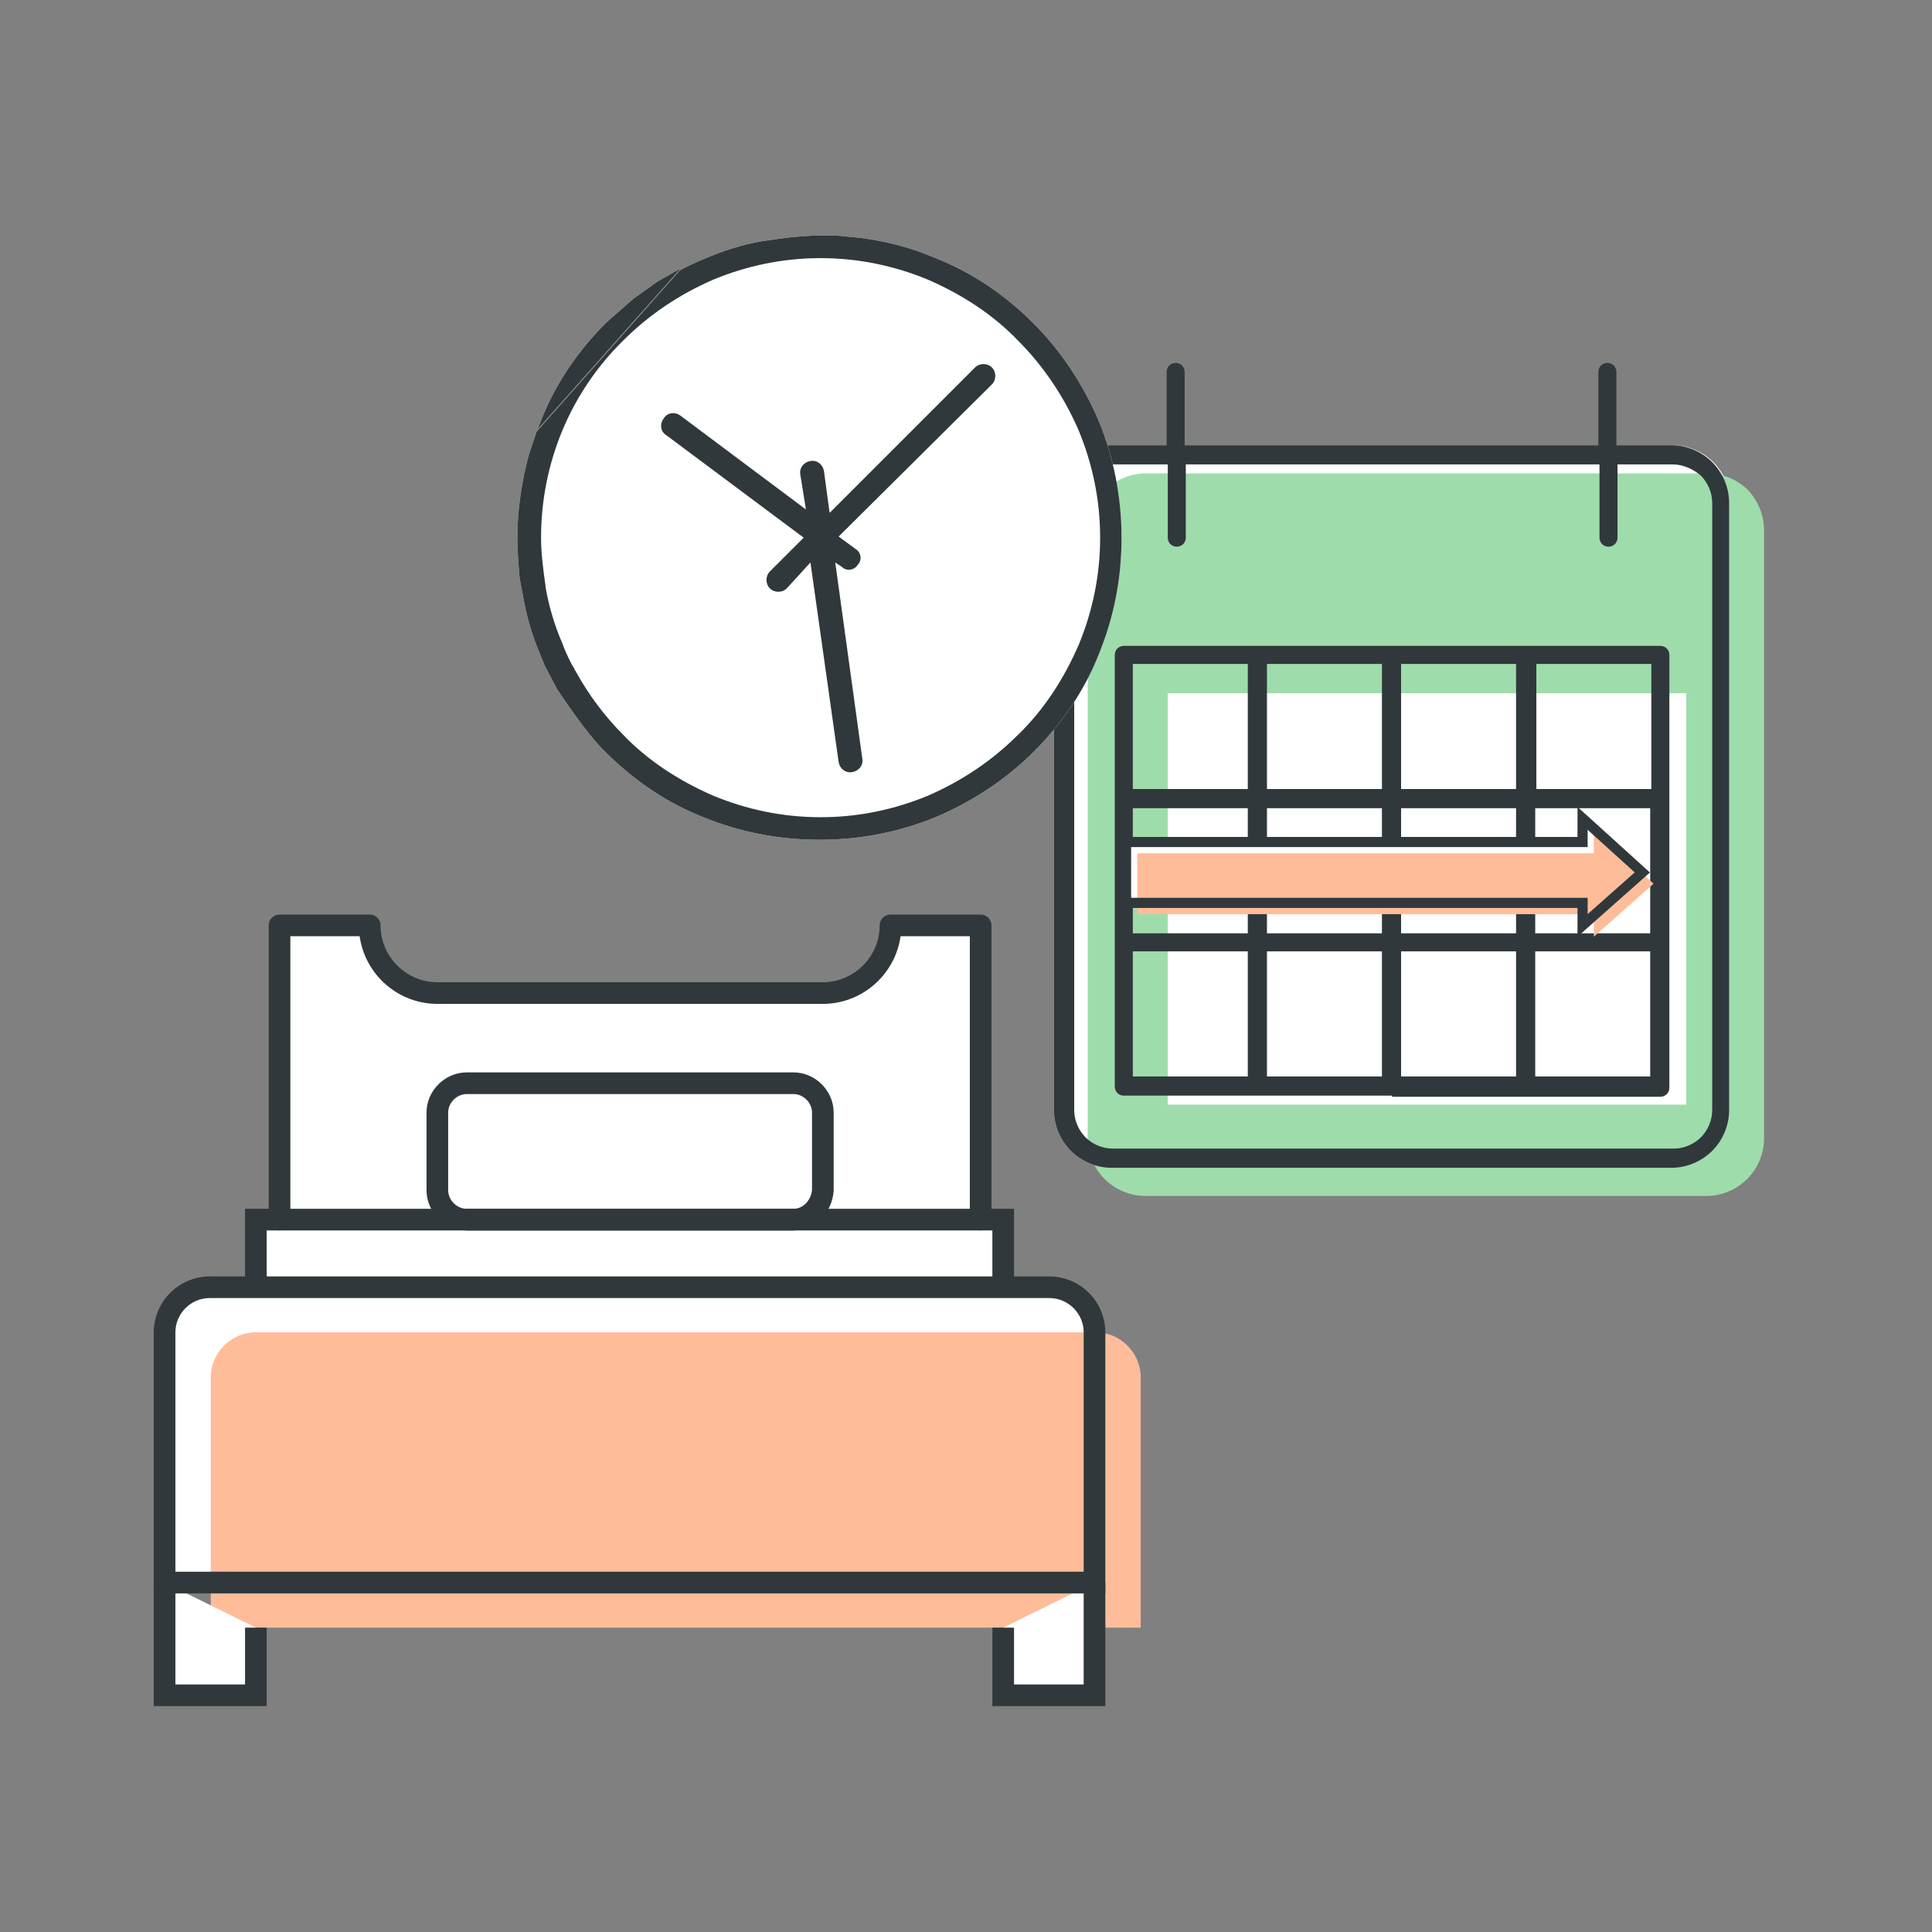
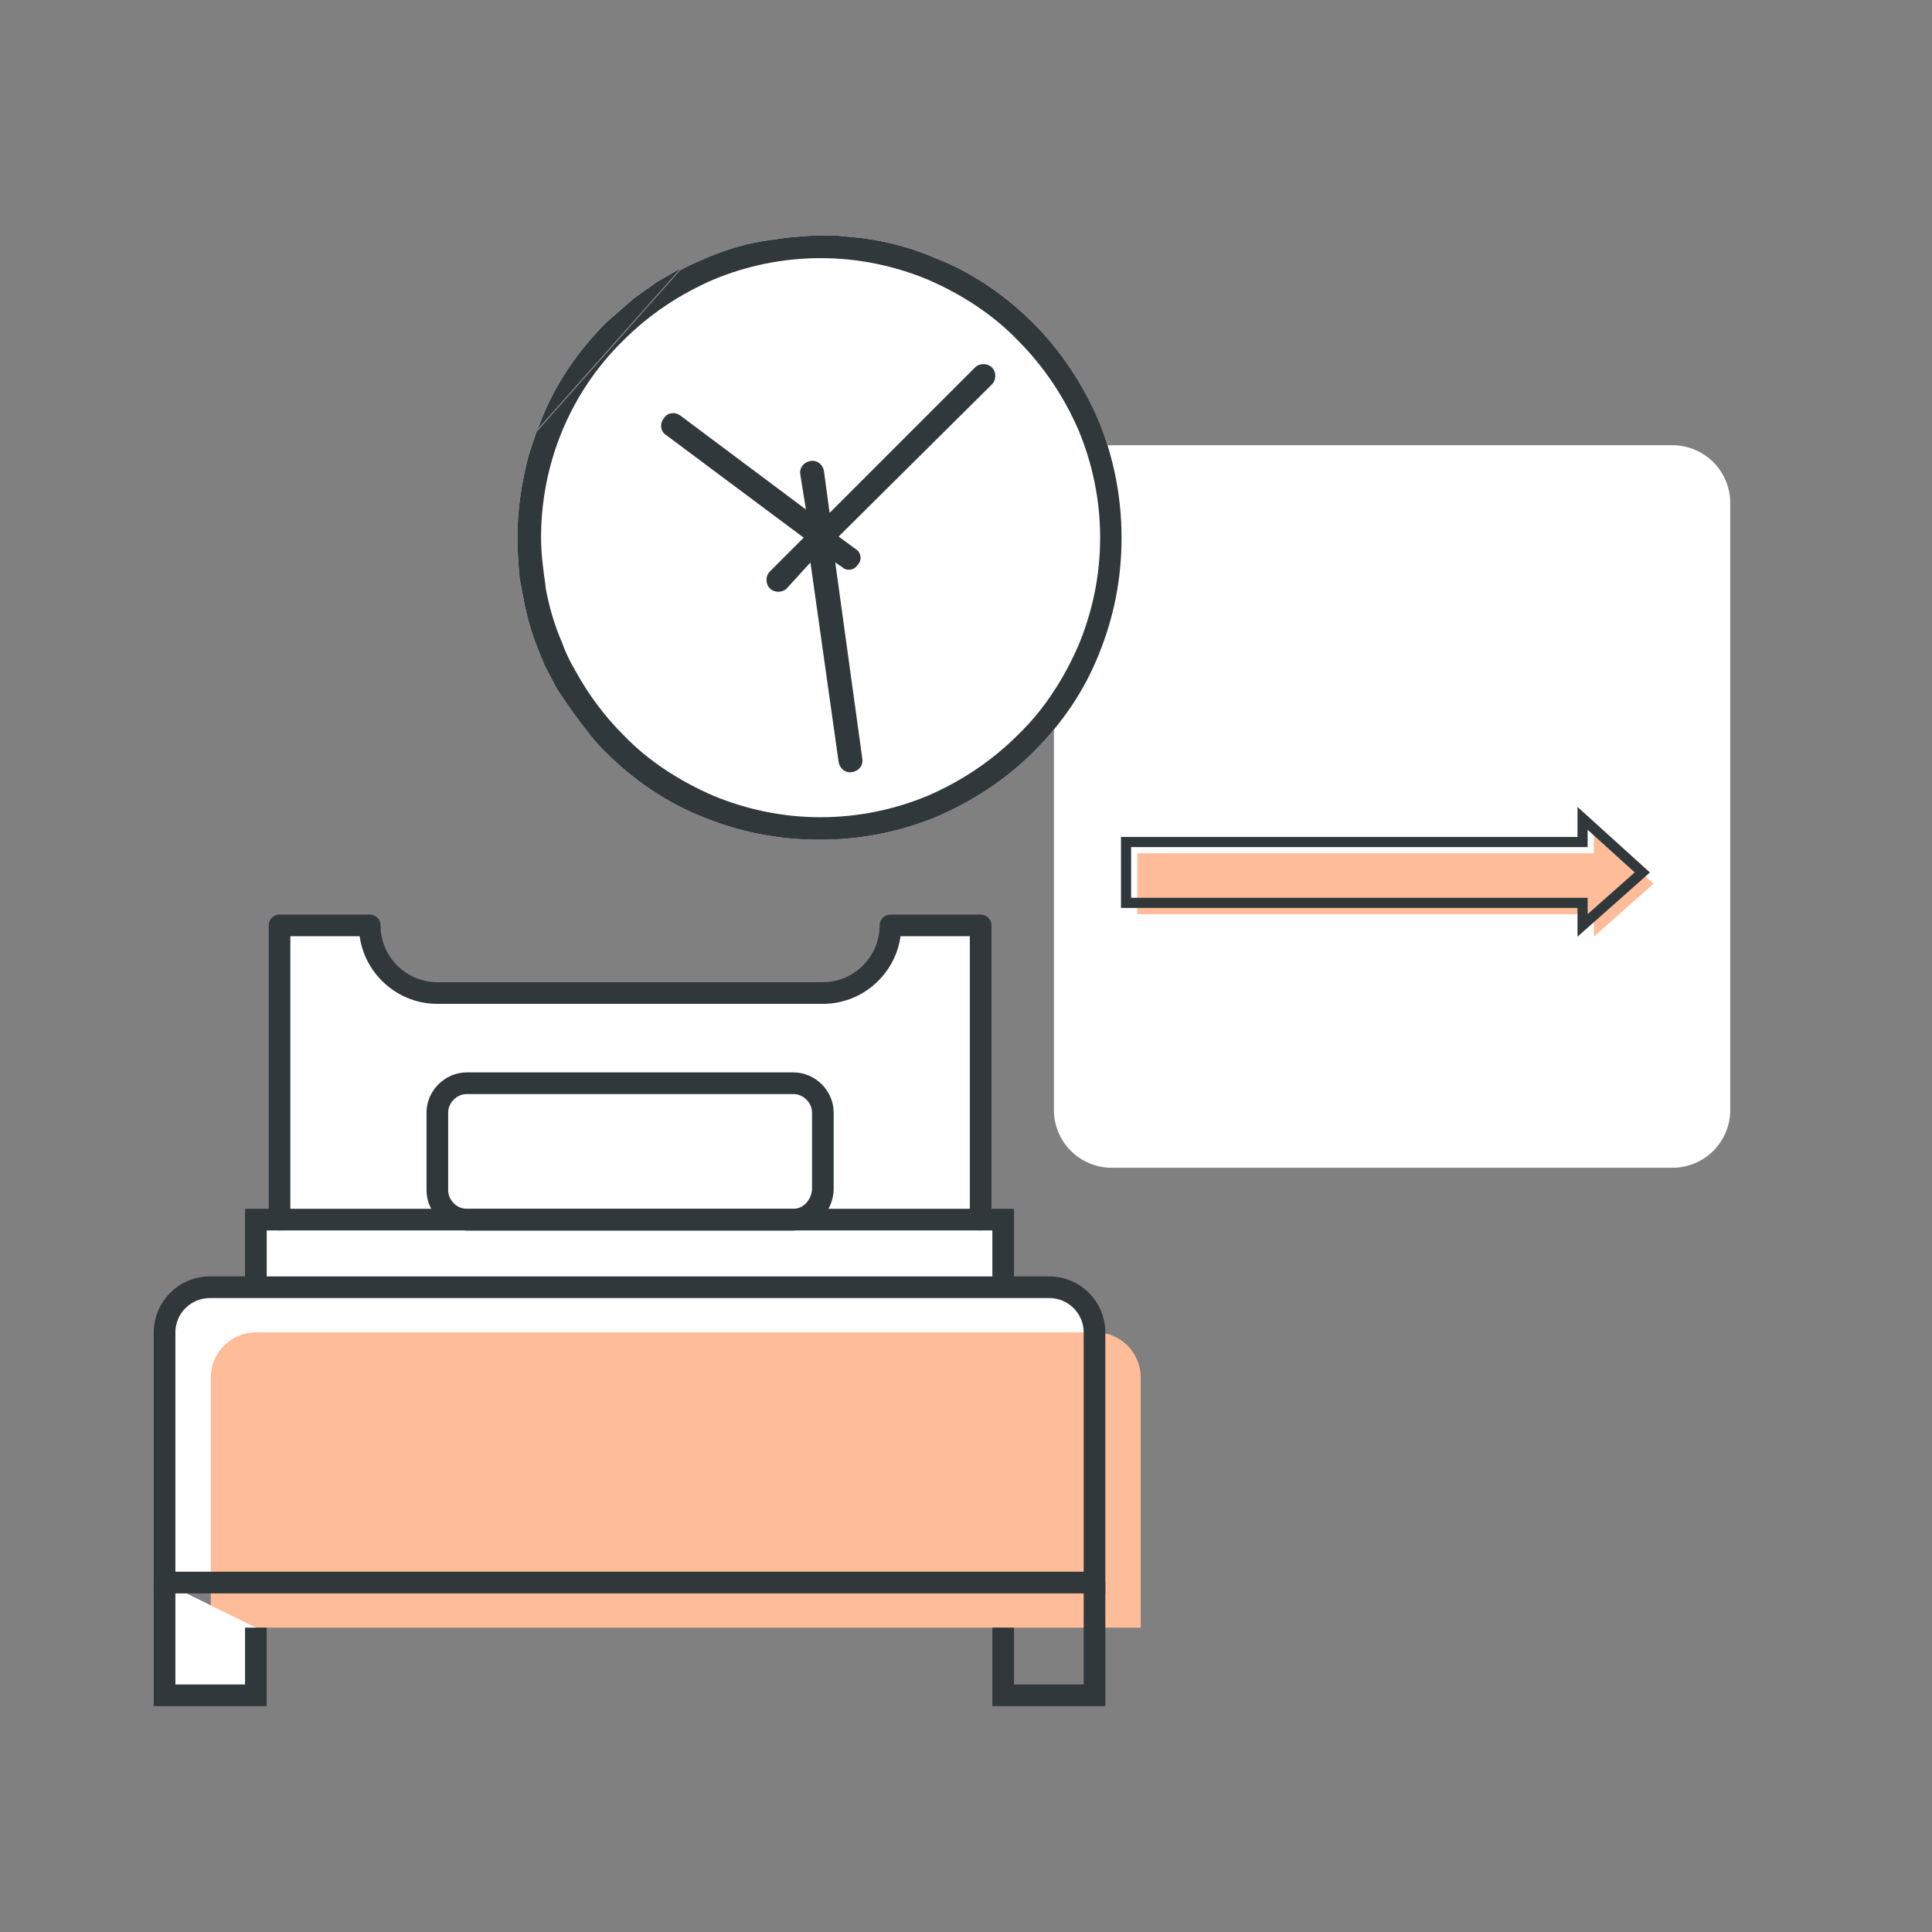
<svg xmlns="http://www.w3.org/2000/svg" version="1.1" id="レイヤー_1" x="0px" y="0px" viewBox="0 0 171.4 171.4" style="enable-background:new 0 0 171.4 171.4;" xml:space="preserve">
  <rect x="0" y="0" width="171.4" height="171.4" fill="#808080" stroke="none" />
  <style type="text/css">
	.st0{fill-rule:evenodd;clip-rule:evenodd;fill:#FFFFFF;}
	.st1{fill-rule:evenodd;clip-rule:evenodd;fill:#9FDCAC;}
	.st2{fill:#FFFFFF;}
	.st3{fill:#FFBC99;}
	.st4{fill:none;stroke:#30383B;stroke-width:1.921;stroke-miterlimit:10;}
	.st5{fill:none;stroke:#30383B;stroke-width:1.921;stroke-linecap:round;stroke-linejoin:round;stroke-miterlimit:10;}
	.st6{fill-rule:evenodd;clip-rule:evenodd;fill:#30383B;}
	.st7{fill-rule:evenodd;clip-rule:evenodd;fill:#FFBC99;}
	.st8{fill-rule:evenodd;clip-rule:evenodd;fill:none;stroke:#30383B;stroke-width:0.9;stroke-miterlimit:10;}
</style>
  <g>
    <path class="st0" d="M143.5,39.5h4.9c1.4,0,2.7,0.6,3.6,1.5c0.9,0.9,1.5,2.2,1.5,3.6v53.9c0,1.4-0.6,2.7-1.5,3.6l0,0   c-0.9,0.9-2.2,1.5-3.6,1.5H98.6c-1.4,0-2.7-0.6-3.6-1.5c-0.9-0.9-1.5-2.2-1.5-3.6V44.6c0-1.4,0.6-2.6,1.5-3.6l0,0l0,0v0   c0.9-0.9,2.2-1.5,3.6-1.5h4.9 M105.1,39.5h36.7" />
-     <path class="st1" d="M155.1,43.5c-0.9-0.9-2.2-1.5-3.6-1.5h-4.9h-1.7h-36.7h-1.7h-4.9c-1.4,0-2.6,0.6-3.6,1.5v0l0,0l0,0   c-0.9,0.9-1.5,2.2-1.5,3.6V101c0,1.4,0.6,2.7,1.5,3.6c0.9,0.9,2.2,1.5,3.6,1.5h49.8c1.4,0,2.7-0.6,3.6-1.5l0,0   c0.9-0.9,1.5-2.2,1.5-3.6V47.1C156.5,45.7,156,44.5,155.1,43.5z M149.6,98h-46V61.5h46V98z" />
    <g>
      <path class="st2" d="M97.1,140.4H14.6v-22.2c0-2.2,1.8-4,4-4h74.5c2.2,0,4,1.8,4,4V140.4z" />
      <g>
        <g>
          <path class="st3" d="M101.1,144.4H18.7v-22.2c0-2.2,1.8-4,4-4h74.5c2.2,0,4,1.8,4,4V144.4z" />
          <polyline class="st2" points="22.7,114.2 22.7,108.2 89,108.2 89,114.2     " />
          <path class="st4" d="M70.4,108.2h-29c-1.4,0-2.6-1.2-2.6-2.6v-6.9c0-1.4,1.2-2.6,2.6-2.6h29c1.4,0,2.6,1.2,2.6,2.6v6.9      C72.9,107,71.8,108.2,70.4,108.2z" />
          <path class="st2" d="M87,108.2V88.1v-6h-8l0,0c0,3.3-2.7,6-6,6H38.8c-3.3,0-6-2.7-6-6l0,0h-8v6v20.1" />
        </g>
        <polyline class="st2" points="22.7,144.4 22.7,150.4 14.6,150.4 14.6,140.4    " />
-         <polyline class="st2" points="89,144.4 89,150.4 97.1,150.4 97.1,140.4    " />
      </g>
      <g>
        <g>
          <path class="st4" d="M97.1,140.4H14.6v-22.2c0-2.2,1.8-4,4-4h74.5c2.2,0,4,1.8,4,4V140.4z" />
          <polyline class="st4" points="22.7,114.2 22.7,108.2 89,108.2 89,114.2     " />
          <path class="st4" d="M70.4,108.2h-29c-1.4,0-2.6-1.2-2.6-2.6v-6.9c0-1.4,1.2-2.6,2.6-2.6h29c1.4,0,2.6,1.2,2.6,2.6v6.9      C72.9,107,71.8,108.2,70.4,108.2z" />
          <path class="st5" d="M87,108.2V88.1v-6h-8l0,0c0,3.3-2.7,6-6,6H38.8c-3.3,0-6-2.7-6-6l0,0h-8v6v20.1" />
        </g>
        <polyline class="st4" points="22.7,144.4 22.7,150.4 14.6,150.4 14.6,140.4    " />
        <polyline class="st4" points="89,144.4 89,150.4 97.1,150.4 97.1,140.4    " />
      </g>
    </g>
-     <path class="st6" d="M148.4,41.2h-4.9v6.5c0,0.5-0.4,0.8-0.8,0.8c-0.5,0-0.8-0.4-0.8-0.8v-6.5h-36.7v6.5c0,0.5-0.4,0.8-0.8,0.8   c-0.5,0-0.8-0.4-0.8-0.8v-6.5h-4.9c-0.9,0-1.8,0.4-2.4,1v0c-0.6,0.6-1,1.4-1,2.4v53.9c0,0.9,0.4,1.8,1,2.4c0.6,0.6,1.5,1,2.4,1   h49.8c0.9,0,1.8-0.4,2.4-1l0,0c0.6-0.6,1-1.5,1-2.4V44.6c0-0.9-0.4-1.8-1-2.4C150.2,41.6,149.3,41.2,148.4,41.2L148.4,41.2z    M123.5,97.2h-11.9H99.7c-0.5,0-0.8-0.4-0.8-0.8V83.6V70.8V58.1c0-0.5,0.4-0.8,0.8-0.8h11.9h11.9h11.9h11.9c0.5,0,0.8,0.4,0.8,0.8   v12.8v12.8v12.8c0,0.5-0.4,0.8-0.8,0.8h-11.9H123.5L123.5,97.2z M112.4,95.5V84.4h10.2v11.1H112.4L112.4,95.5z M100.5,84.4h10.2   v11.1h-10.2V84.4L100.5,84.4z M112.4,82.7V71.7h10.2v11.1H112.4L112.4,82.7z M100.5,82.7V71.7h10.2v11.1H100.5L100.5,82.7z    M122.6,58.9V70h-10.2V58.9H122.6L122.6,58.9z M110.7,58.9V70h-10.2V58.9H110.7L110.7,58.9z M124.3,84.4h10.2v11.1h-10.2V84.4   L124.3,84.4z M136.2,84.4h10.2v11.1h-10.2V84.4L136.2,84.4z M124.3,82.7V71.7h10.2v11.1H124.3L124.3,82.7z M136.2,82.7V71.7h10.2   v11.1H136.2L136.2,82.7z M134.5,58.9V70h-10.2V58.9H134.5L134.5,58.9z M146.5,58.9V70h-10.2V58.9H146.5L146.5,58.9z M141.8,39.5V33   c0-0.5,0.4-0.8,0.8-0.8c0.5,0,0.8,0.4,0.8,0.8v6.5h4.9c1.4,0,2.7,0.6,3.6,1.5c0.9,0.9,1.5,2.2,1.5,3.6v53.9c0,1.4-0.6,2.7-1.5,3.6   l0,0c-0.9,0.9-2.2,1.5-3.6,1.5H98.6c-1.4,0-2.7-0.6-3.6-1.5c-0.9-0.9-1.5-2.2-1.5-3.6V44.6c0-1.4,0.6-2.6,1.5-3.6l0,0l0,0v0   c0.9-0.9,2.2-1.5,3.6-1.5h4.9V33c0-0.5,0.4-0.8,0.8-0.8c0.5,0,0.8,0.4,0.8,0.8v6.5H141.8z" />
-     <polygon class="st0" points="145.7,77.4 140.4,72.6 140.4,74.7 99.9,74.7 99.9,80.1 140.4,80.1 140.4,82.1  " />
    <g>
      <path class="st0" d="M47.6,38.3l-0.7,2.1c-0.6,2.3-1,4.7-1,7.3c0,1.2,0.1,2.4,0.2,3.6l0.4,2.1c0.3,1.6,0.8,3.2,1.4,4.6    c0.1,0.3,0.3,0.7,0.4,1l1.1,2.1c0,0,2.6,4,4.3,5.6c2.5,2.5,5.4,4.5,8.7,5.8c3.2,1.3,6.6,2,10.3,2s7.1-0.7,10.3-2    c3.3-1.4,6.3-3.4,8.7-5.8c2.5-2.5,4.5-5.4,5.8-8.7c1.3-3.2,2-6.6,2-10.3c0-3.6-0.7-7.1-2-10.3c-1.4-3.3-3.4-6.3-5.8-8.7    c-2.5-2.5-5.4-4.5-8.7-5.8c-2.1-0.9-4.3-1.5-6.7-1.8l-2.1-0.2c-0.5,0-1,0-1.5,0c-1,0-2,0.1-3,0.2l-2.1,0.3    c-1.8,0.3-3.6,0.9-5.2,1.6c-0.7,0.3-1.4,0.6-2.1,1l0,0 M60.4,23.8L58.3,25c-0.7,0.5-2.1,1.5-2.1,1.5l-2.4,2.1    c-2.5,2.5-4.5,5.4-5.8,8.7c-0.1,0.3-0.2,0.6-0.4,0.9l0,0" />
      <path class="st6" d="M47.6,38.3l-0.7,2.1c-0.6,2.3-1,4.7-1,7.3c0,1.2,0.1,2.4,0.2,3.6l0.4,2.1c0.3,1.6,0.8,3.2,1.4,4.6    c0.1,0.3,0.3,0.7,0.4,1l1.1,2.1c0,0,2.6,4,4.3,5.6c2.5,2.5,5.4,4.5,8.7,5.8c3.2,1.3,6.6,2,10.3,2s7.1-0.7,10.3-2    c3.3-1.4,6.3-3.4,8.7-5.8c2.5-2.5,4.5-5.4,5.8-8.7c1.3-3.2,2-6.6,2-10.3c0-3.6-0.7-7.1-2-10.3c-1.4-3.3-3.4-6.3-5.8-8.7    c-2.5-2.5-5.4-4.5-8.7-5.8c-2.1-0.9-4.3-1.5-6.7-1.8l-2.1-0.2c-0.5,0-1,0-1.5,0c-1,0-2,0.1-3,0.2l-2.1,0.3    c-1.8,0.3-3.6,0.9-5.2,1.6c-0.7,0.3-1.4,0.6-2.1,1l0,0 M69.8,52.2c-0.4,0.4-1.1,0.4-1.5,0c-0.4-0.4-0.4-1.1,0-1.5l3-3l-12.2-9.1    c-0.5-0.3-0.6-1-0.2-1.5c0.3-0.5,1-0.6,1.5-0.2l11.1,8.3L71,42.1c-0.1-0.6,0.3-1.1,0.9-1.2c0.6-0.1,1.1,0.3,1.2,0.9l0.5,3.7    l12.9-12.9c0.4-0.4,1.1-0.4,1.5,0c0.4,0.4,0.4,1.1,0,1.5L74.4,47.6l1.5,1.1c0.5,0.3,0.6,1,0.2,1.4c-0.3,0.5-1,0.6-1.4,0.2    l-0.6-0.4l2.4,17.4c0.1,0.6-0.3,1.1-0.9,1.2c-0.6,0.1-1.1-0.3-1.2-0.9l-2.5-17.7L69.8,52.2L69.8,52.2z M50.7,58.9    c-0.3-0.6-0.6-1.2-0.8-1.8c-0.7-1.6-1.2-3.3-1.5-5v0v0l0,0l0,0c0,0,0-0.1,0-0.1l0,0l0,0v0c-0.2-1.4-0.4-2.9-0.4-4.3    c0-6.6,2.6-12.9,7.3-17.5c2.3-2.3,5-4.1,8-5.4c2.9-1.2,6.1-1.9,9.5-1.9s6.6,0.7,9.5,1.9c3,1.3,5.8,3.1,8,5.4c2.3,2.3,4.1,5,5.4,8    c1.2,2.9,1.9,6.1,1.9,9.5c0,3.4-0.7,6.6-1.9,9.5c-1.3,3-3.1,5.8-5.4,8c-2.3,2.3-5,4.1-8,5.4c-2.9,1.2-6.1,1.9-9.5,1.9    s-6.6-0.7-9.5-1.9c-3-1.3-5.8-3.1-8-5.4c-1.7-1.7-3.1-3.6-4.2-5.6c0,0,0-0.1-0.1-0.1l0-0.1l0,0l0,0l0,0v0l0,0l0,0l0,0l0,0v0l0,0    l0,0l0,0l0,0l0,0l0,0l0,0v0l0,0v0l0,0l0,0l0,0l0,0v0l0,0v0l0,0l0,0v0l0,0v0l0,0l0,0l0,0l0,0l0,0l0,0l0,0l0,0L50.7,58.9L50.7,58.9    L50.7,58.9L50.7,58.9L50.7,58.9L50.7,58.9L50.7,58.9L50.7,58.9L50.7,58.9L50.7,58.9L50.7,58.9L50.7,58.9L50.7,58.9z M60.4,23.8    L58.3,25c-0.7,0.5-2.1,1.5-2.1,1.5l-2.4,2.1c-2.5,2.5-4.5,5.4-5.8,8.7c-0.1,0.3-0.2,0.6-0.4,0.9l0,0" />
    </g>
    <polygon class="st7" points="146.7,78.4 141.4,73.6 141.4,75.7 100.9,75.7 100.9,81.1 141.4,81.1 141.4,83.1  " />
    <polygon class="st8" points="145.7,77.4 140.4,72.6 140.4,74.7 99.9,74.7 99.9,80.1 140.4,80.1 140.4,82.1  " />
  </g>
</svg>